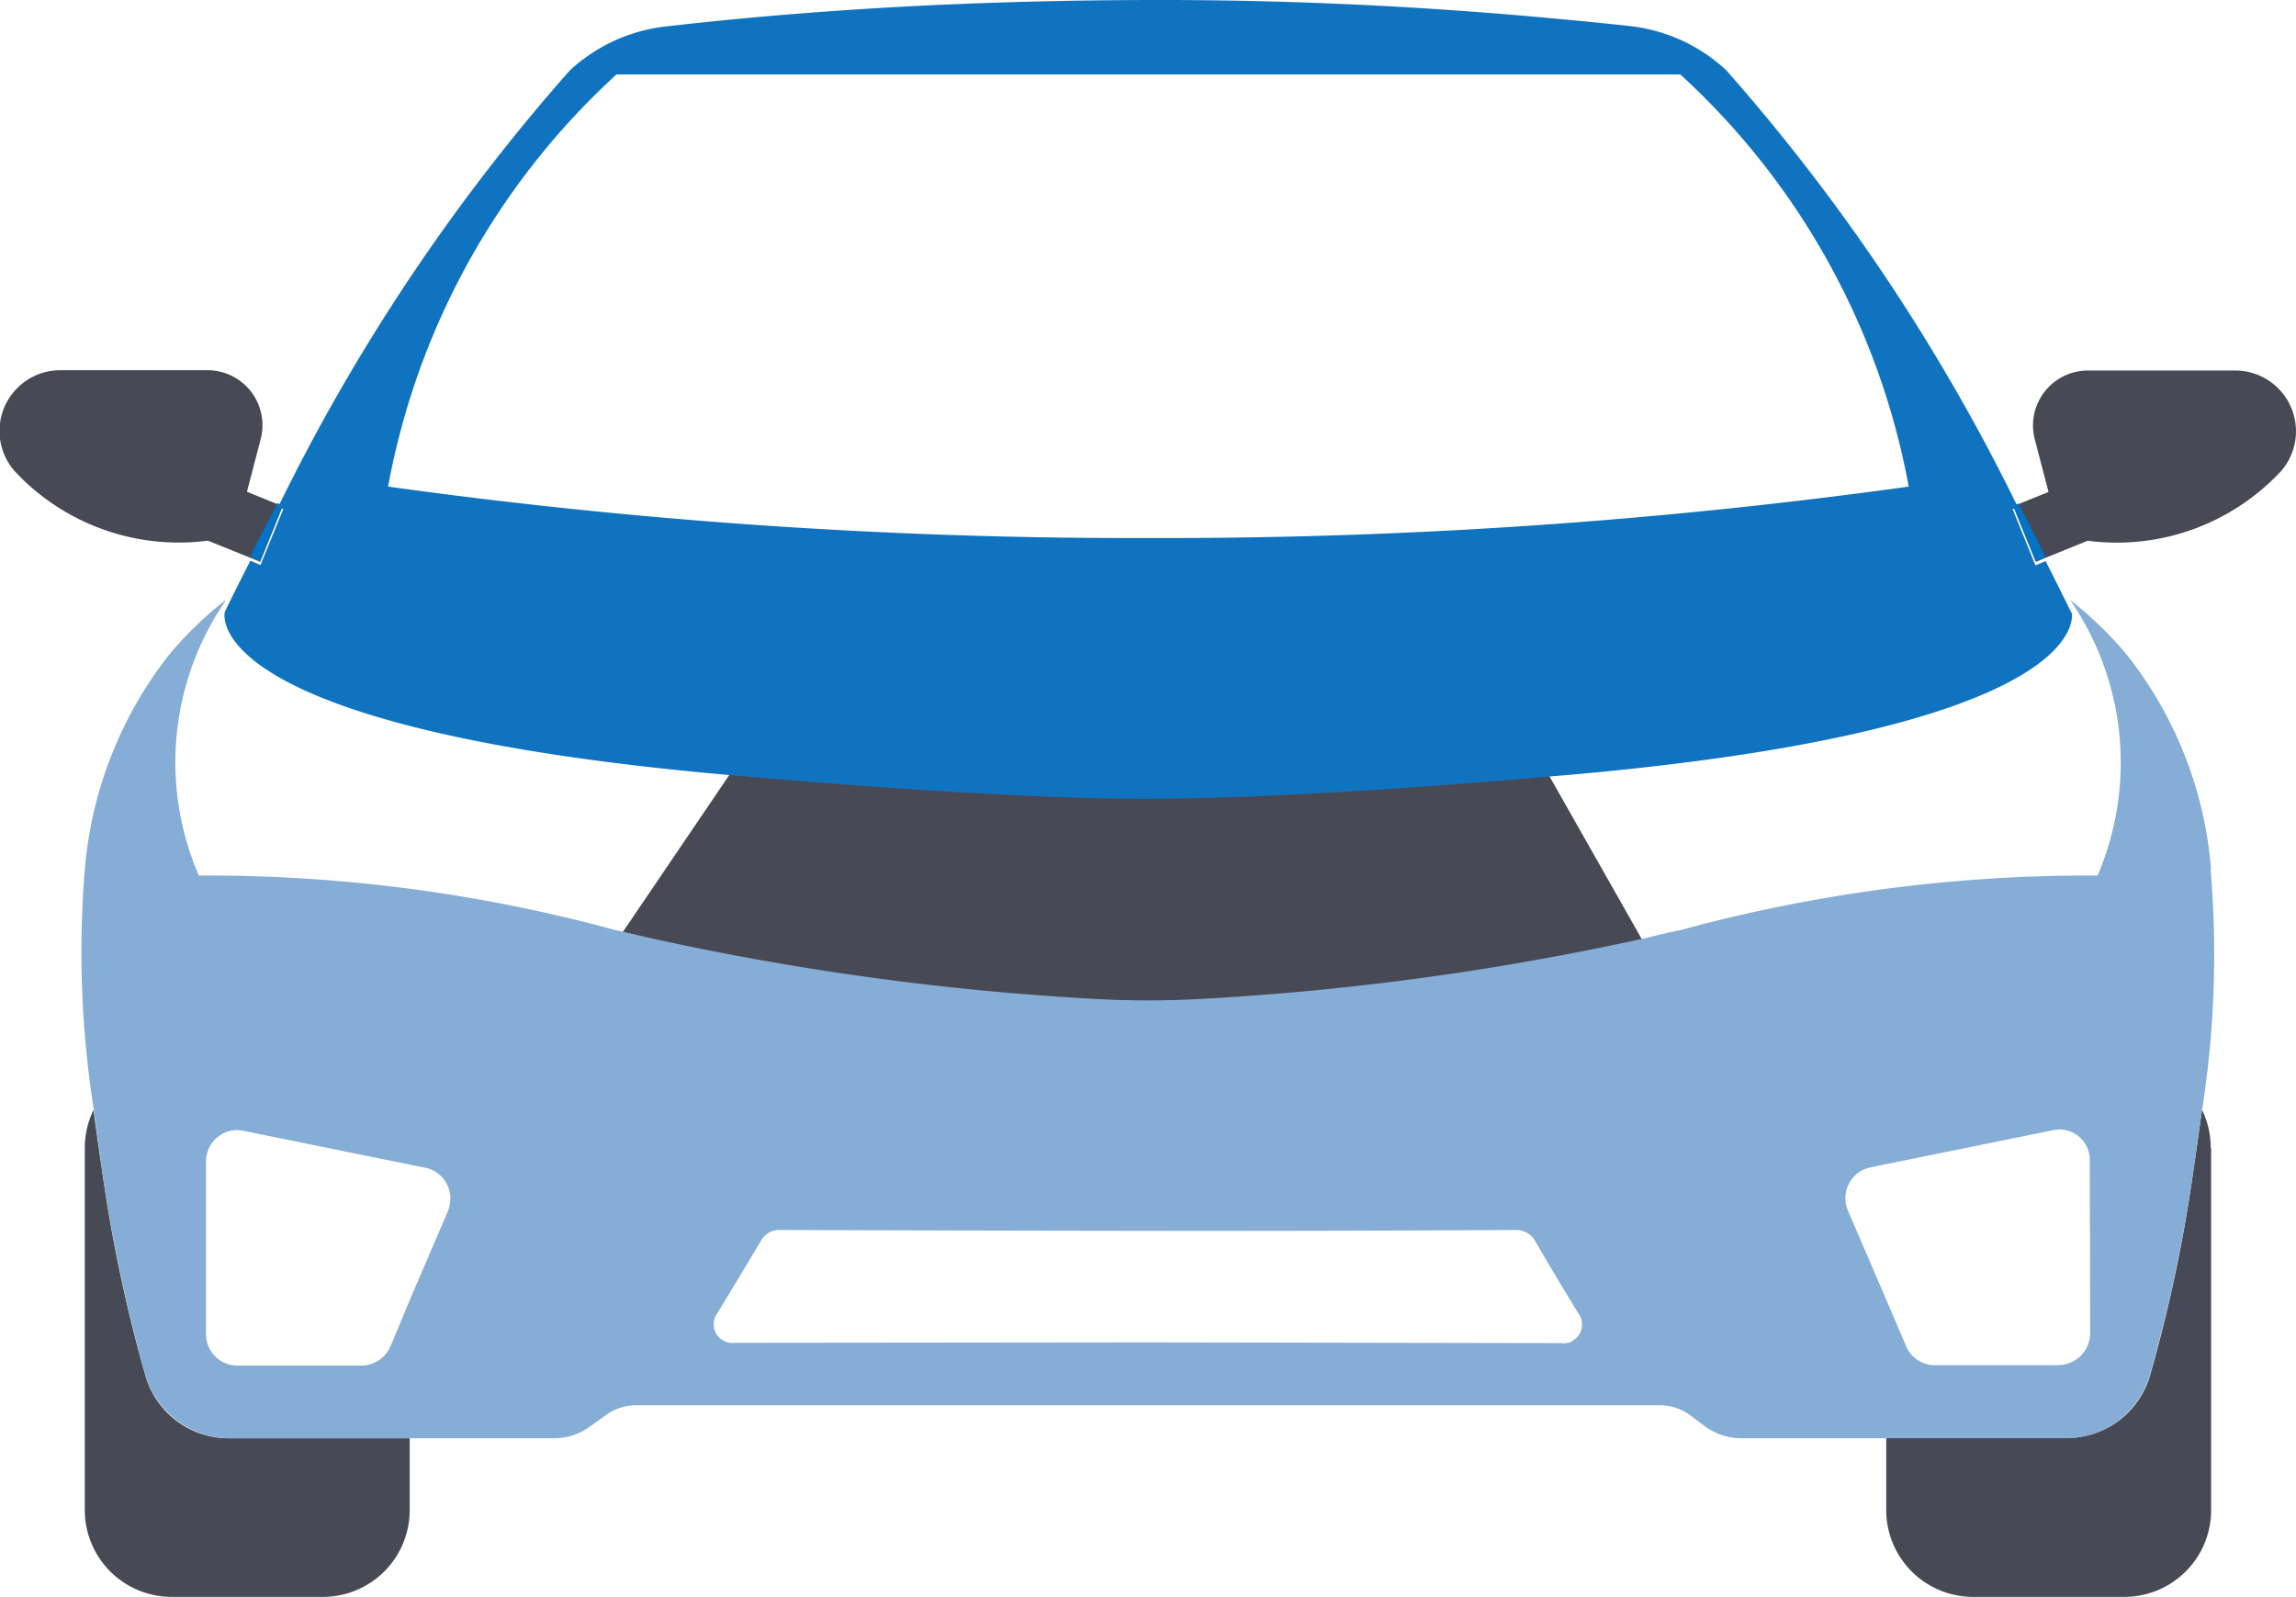
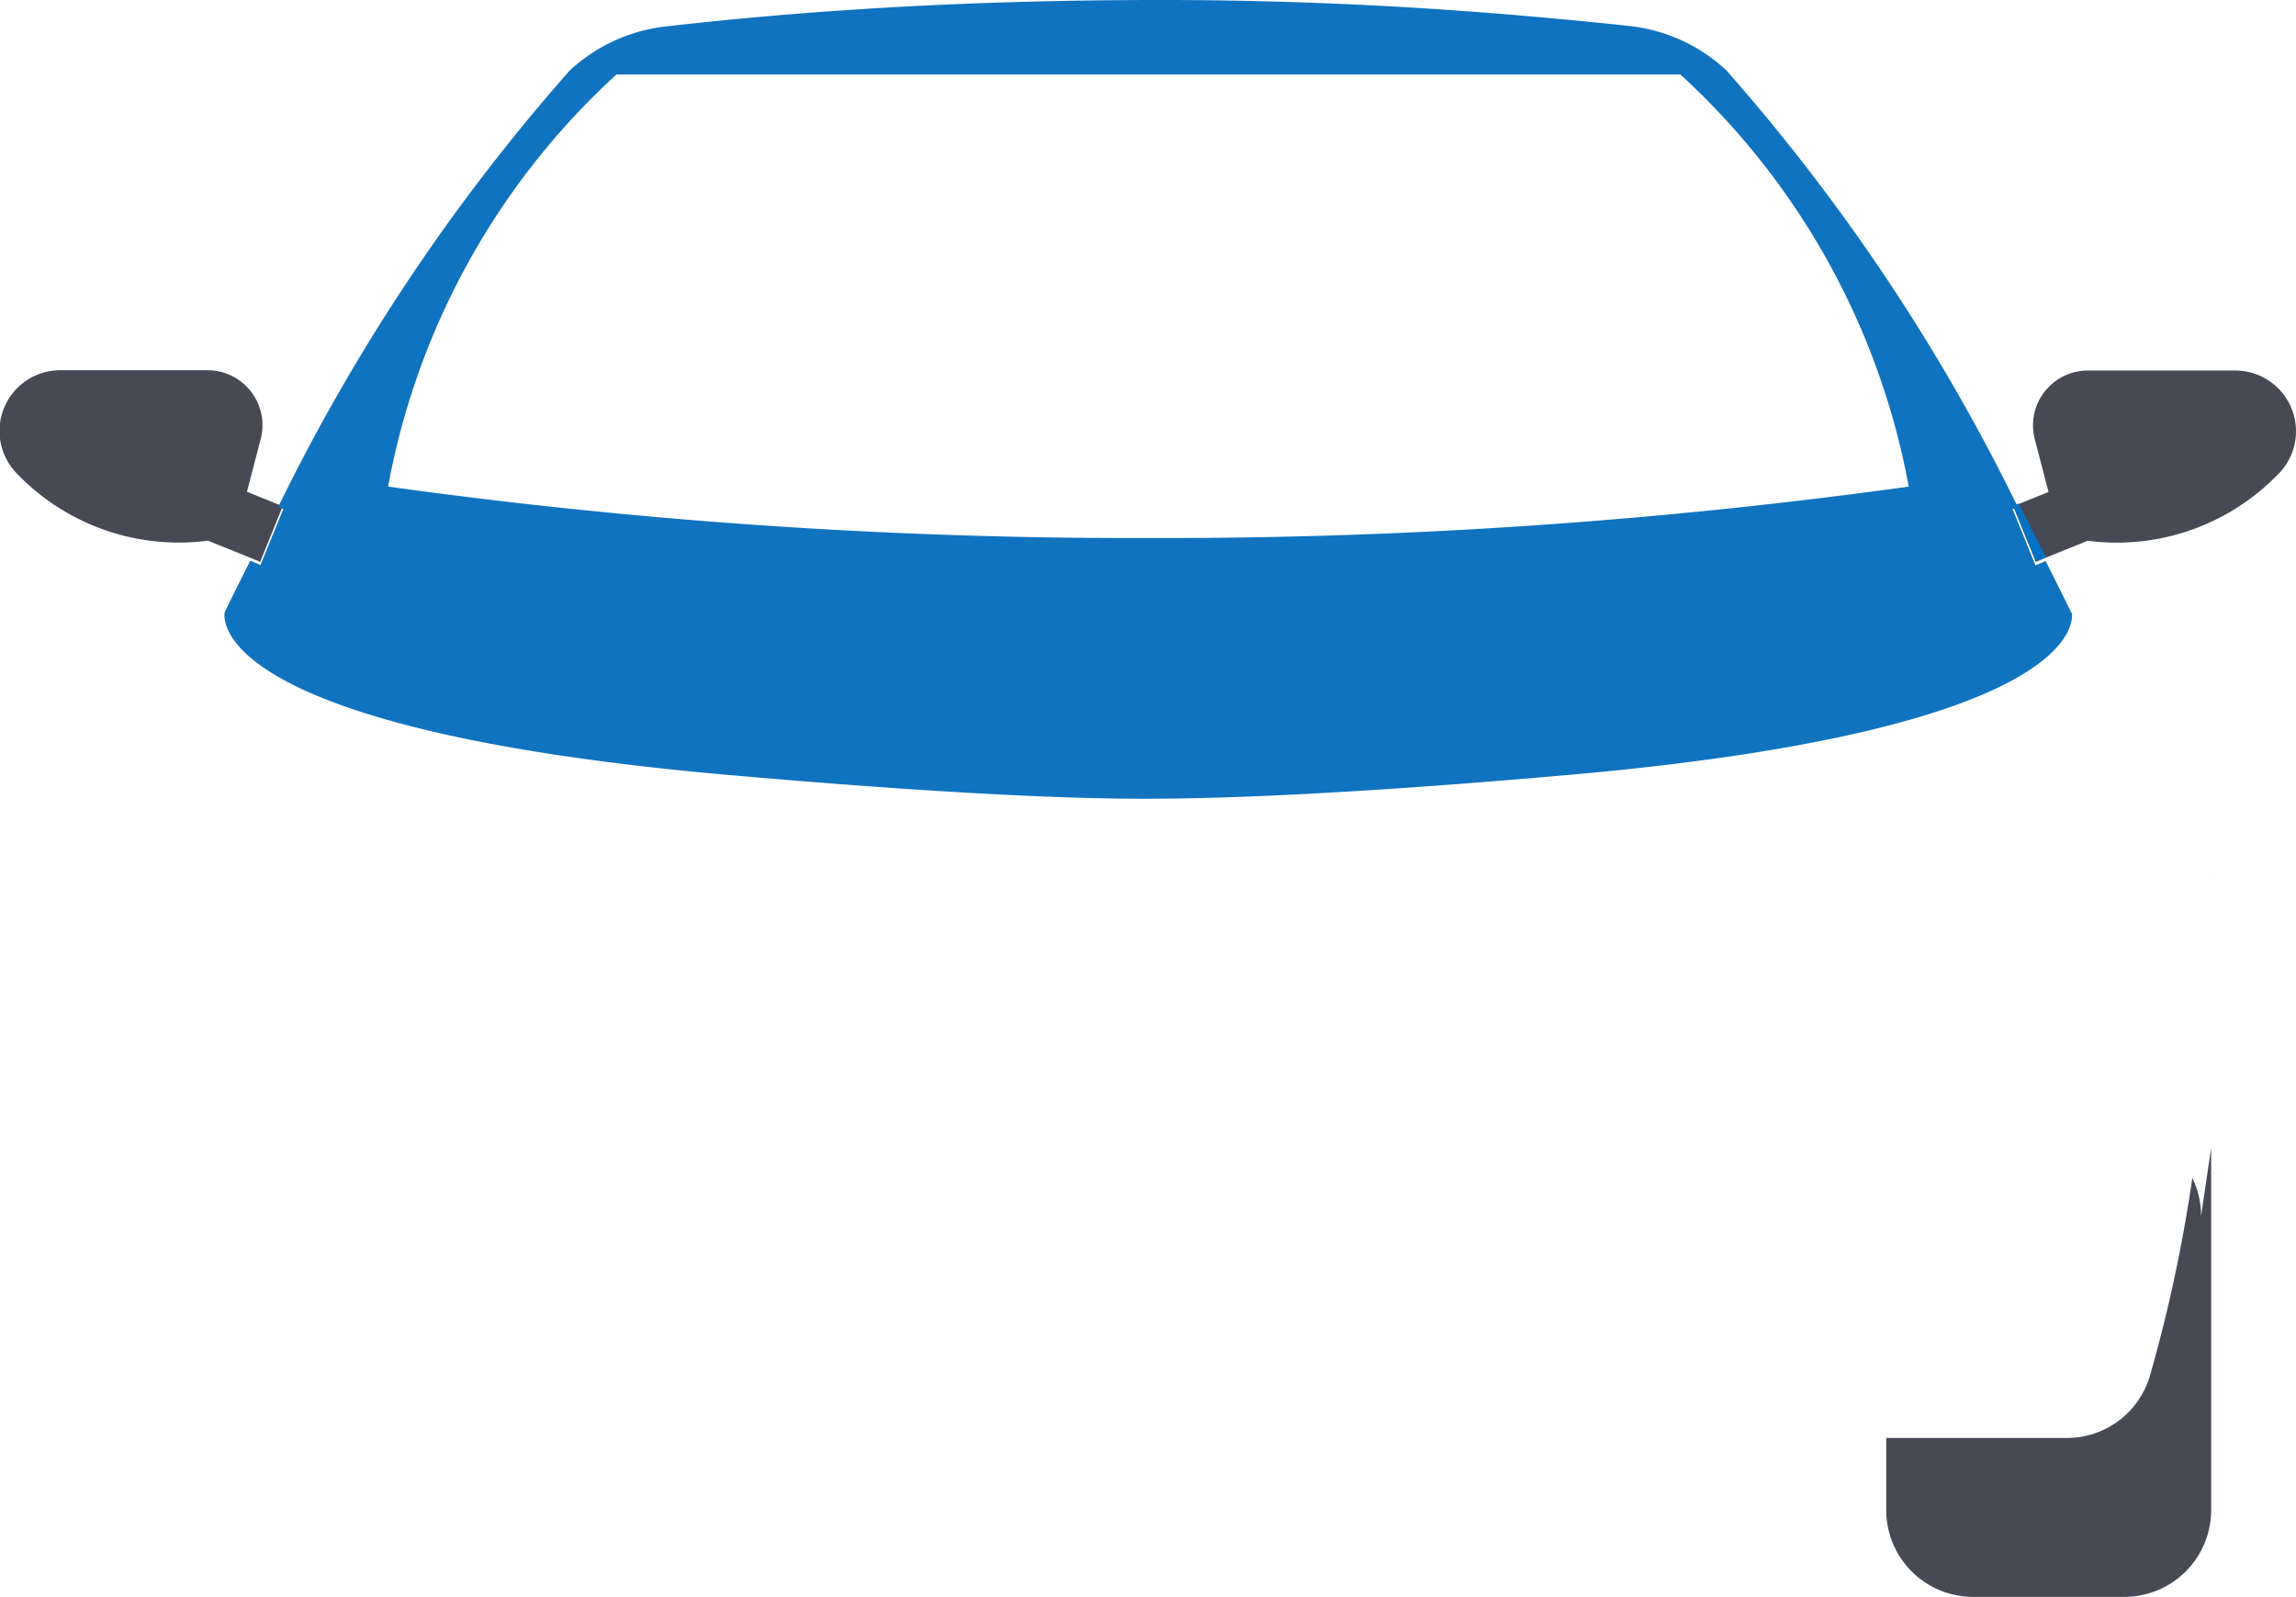
<svg xmlns="http://www.w3.org/2000/svg" data-name="Component 41 – 1" width="31.249" height="21.738" viewBox="0 0 31.249 21.738">
  <path data-name="Path 79" d="m3.848 10.689-.307.757-.141-.058-.57-.23a3.053 3.053 0 0 1-2.606-.92.827.827 0 0 1 .6-1.4h2a.748.748 0 0 1 .724.937l-.187.717.41.167z" transform="translate(0 -3.799)" style="fill:#474955" />
-   <path data-name="Path 80" d="M6.428 31.022V32a1.181 1.181 0 0 1-1.181 1.181h-2.06A1.182 1.182 0 0 1 2.006 32v-4.929a1.186 1.186 0 0 1 .119-.518c.041.318.087.629.131.93a20.582 20.582 0 0 0 .575 2.686 1.178 1.178 0 0 0 1.132.853z" transform="translate(-.852 -11.446)" style="fill:#474955" />
-   <path data-name="Path 81" d="m6.359 12.03-.307.757-.137-.058c.1-.208.23-.455.375-.73z" transform="translate(-2.512 -5.151)" style="fill:#0073c6" />
  <path data-name="Path 82" d="M51.822 20.861c0 .006 0 .006-.006.012v-.012z" transform="translate(-21.728 -8.952)" style="fill:#85add6" />
  <path data-name="Path 83" d="M51.816 20.861v.012c.006-.006.006-.006.006-.012z" transform="translate(-21.728 -8.952)" style="fill:#85add6" />
  <path data-name="Path 84" d="M50.766 10.239a3.053 3.053 0 0 1-2.607.921l-.568.23-.137.058-.308-.757.071-.029.41-.166-.187-.716a.748.748 0 0 1 .724-.937h2a.827.827 0 0 1 .6 1.4z" transform="translate(-19.746 -3.8)" style="fill:#474955" />
-   <path data-name="Path 85" d="M48.563 27.071V32a1.181 1.181 0 0 1-1.181 1.181h-2.06A1.182 1.182 0 0 1 44.141 32v-.982H46.6a1.177 1.177 0 0 0 1.132-.853 20.374 20.374 0 0 0 .575-2.686c.044-.3.089-.612.131-.93a1.17 1.17 0 0 1 .119.518z" transform="translate(-18.469 -11.446)" style="fill:#474955" />
+   <path data-name="Path 85" d="M48.563 27.071V32a1.181 1.181 0 0 1-1.181 1.181h-2.06A1.182 1.182 0 0 1 44.141 32v-.982H46.6a1.177 1.177 0 0 0 1.132-.853 20.374 20.374 0 0 0 .575-2.686a1.17 1.17 0 0 1 .119.518z" transform="translate(-18.469 -11.446)" style="fill:#474955" />
  <path data-name="Path 86" d="m47.591 12.735-.137.058-.308-.757.071-.029c.143.276.27.524.375.731z" transform="translate(-19.746 -5.154)" style="fill:#0073c6" />
-   <path data-name="Path 87" d="m15.826 17.694.316-.873h10.664l.064.889 1.339 2.362.82 1.116-7.57.478-7.391-1 .213-.694z" transform="translate(-5.836 -7.24)" style="fill:#474955" />
  <path data-name="Path 88" d="M30.445 8.343v-.006s-.127-.265-.349-.7l-.138.058-.31-.764.07-.03A26.709 26.709 0 0 0 25.75.956a2.3 2.3 0 0 0-1.3-.6Q23.942.3 23.426.254C21.483.071 19.629-.005 17.879 0s-3.607.071-5.547.254a51.97 51.97 0 0 0-1.024.107 2.3 2.3 0 0 0-1.3.6A26.585 26.585 0 0 0 6.041 6.9l.07.028-.311.762-.138-.058c-.221.433-.349.7-.349.7v.005c-.018.1-.156 1.594 6.864 2.212h.006c2.857.251 4.615.325 5.7.323s2.841-.071 5.7-.323h.006c7.02-.617 6.88-2.108 6.864-2.212zm-12.554-1.02a73.668 73.668 0 0 1-10.354-.7 10.066 10.066 0 0 1 3.109-5.61h14.478a10.074 10.074 0 0 1 3.109 5.61 73.668 73.668 0 0 1-10.354.7z" transform="translate(-2.255)" style="fill:#1073c0" />
-   <path data-name="Path 89" d="M30.905 18.172v-.012h.006a5.4 5.4 0 0 0-1.15-2.923A5.1 5.1 0 0 0 29 14.5v.006a3.9 3.9 0 0 1 .366 3.74 21.181 21.181 0 0 0-5.675.742 10.33 10.33 0 0 0-.436.1 37.492 37.492 0 0 1-6.145.84 12.934 12.934 0 0 1-1.336 0 37.492 37.492 0 0 1-6.145-.84 16.18 16.18 0 0 0-.436-.1 21.152 21.152 0 0 0-5.669-.742 3.879 3.879 0 0 1 .36-3.734V14.5a5.1 5.1 0 0 0-.761.736 5.461 5.461 0 0 0-1.15 2.923 13.723 13.723 0 0 0 .122 3.274c.041.316.087.627.128.932a21.516 21.516 0 0 0 .577 2.688 1.2 1.2 0 0 0 1.144.852h4.418a.826.826 0 0 0 .488-.161l.209-.15a.7.7 0 0 1 .424-.138h13.912a.709.709 0 0 1 .43.138l.2.15a.839.839 0 0 0 .488.161h4.417a1.189 1.189 0 0 0 1.144-.852 20.526 20.526 0 0 0 .581-2.687c.046-.3.087-.616.134-.932a13.626 13.626 0 0 0 .116-3.262M6.939 22.729a.421.421 0 0 1-.023.081l-.482 1.122-.3.719a.436.436 0 0 1-.4.265H4.052a.427.427 0 0 1-.43-.426v-2.354a.427.427 0 0 1 .43-.426.452.452 0 0 1 .087.012l2.294.466.174.035a.426.426 0 0 1 .331.506m15.276 1.858a.259.259 0 0 1-.145.023l-5.627-.01-5.623.006a.254.254 0 0 1-.285-.219.245.245 0 0 1 .023-.144c.209-.345.418-.69.627-1.041a.281.281 0 0 1 .256-.132q2.5.009 5 .012t5-.012a.3.3 0 0 1 .261.132c.2.345.412.7.622 1.041a.253.253 0 0 1-.11.339m6.616.328h-1.676a.423.423 0 0 1-.395-.265l-.308-.719-.482-1.122a.43.43 0 0 1 .232-.564c.023-.006.052-.017.081-.023l.168-.035 2.294-.466a.412.412 0 0 1 .517.414l.006 2.347a.437.437 0 0 1-.436.432" transform="translate(-.818 -6.329)" style="fill:#85add6" />
  <path data-name="Rectangle 39" style="fill:none" d="M0 0h31.249v21.738H0z" />
</svg>